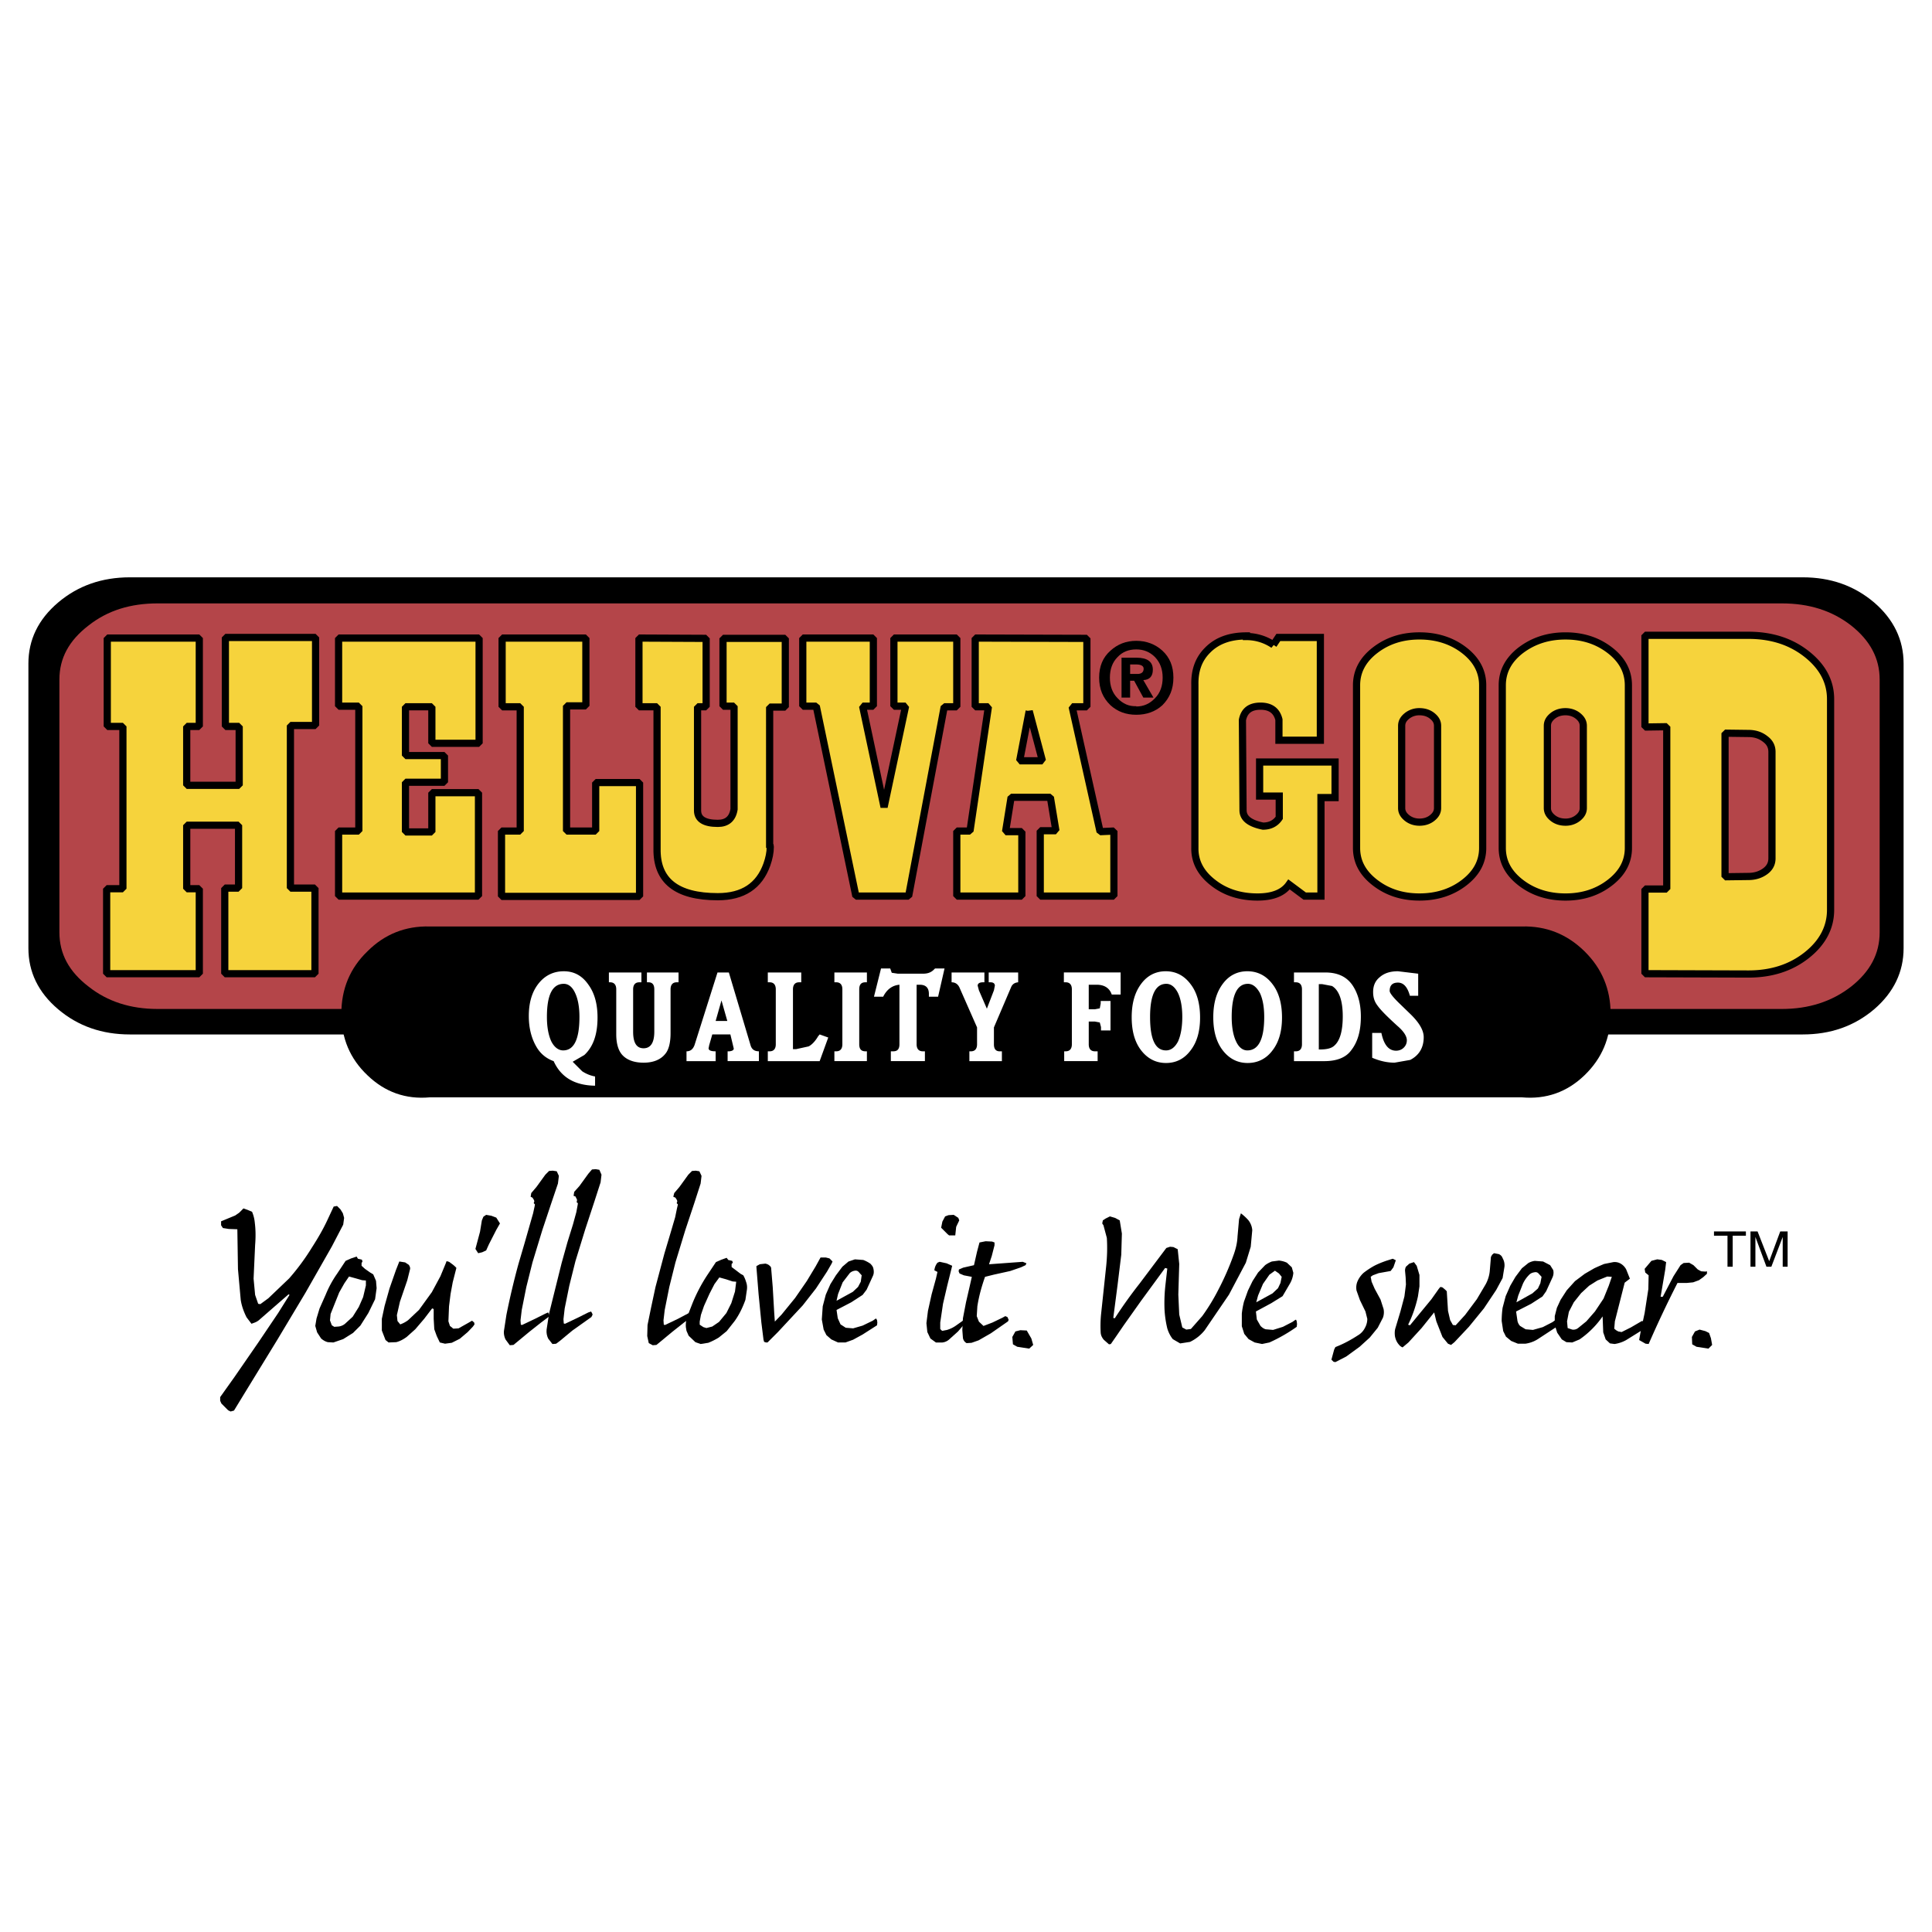
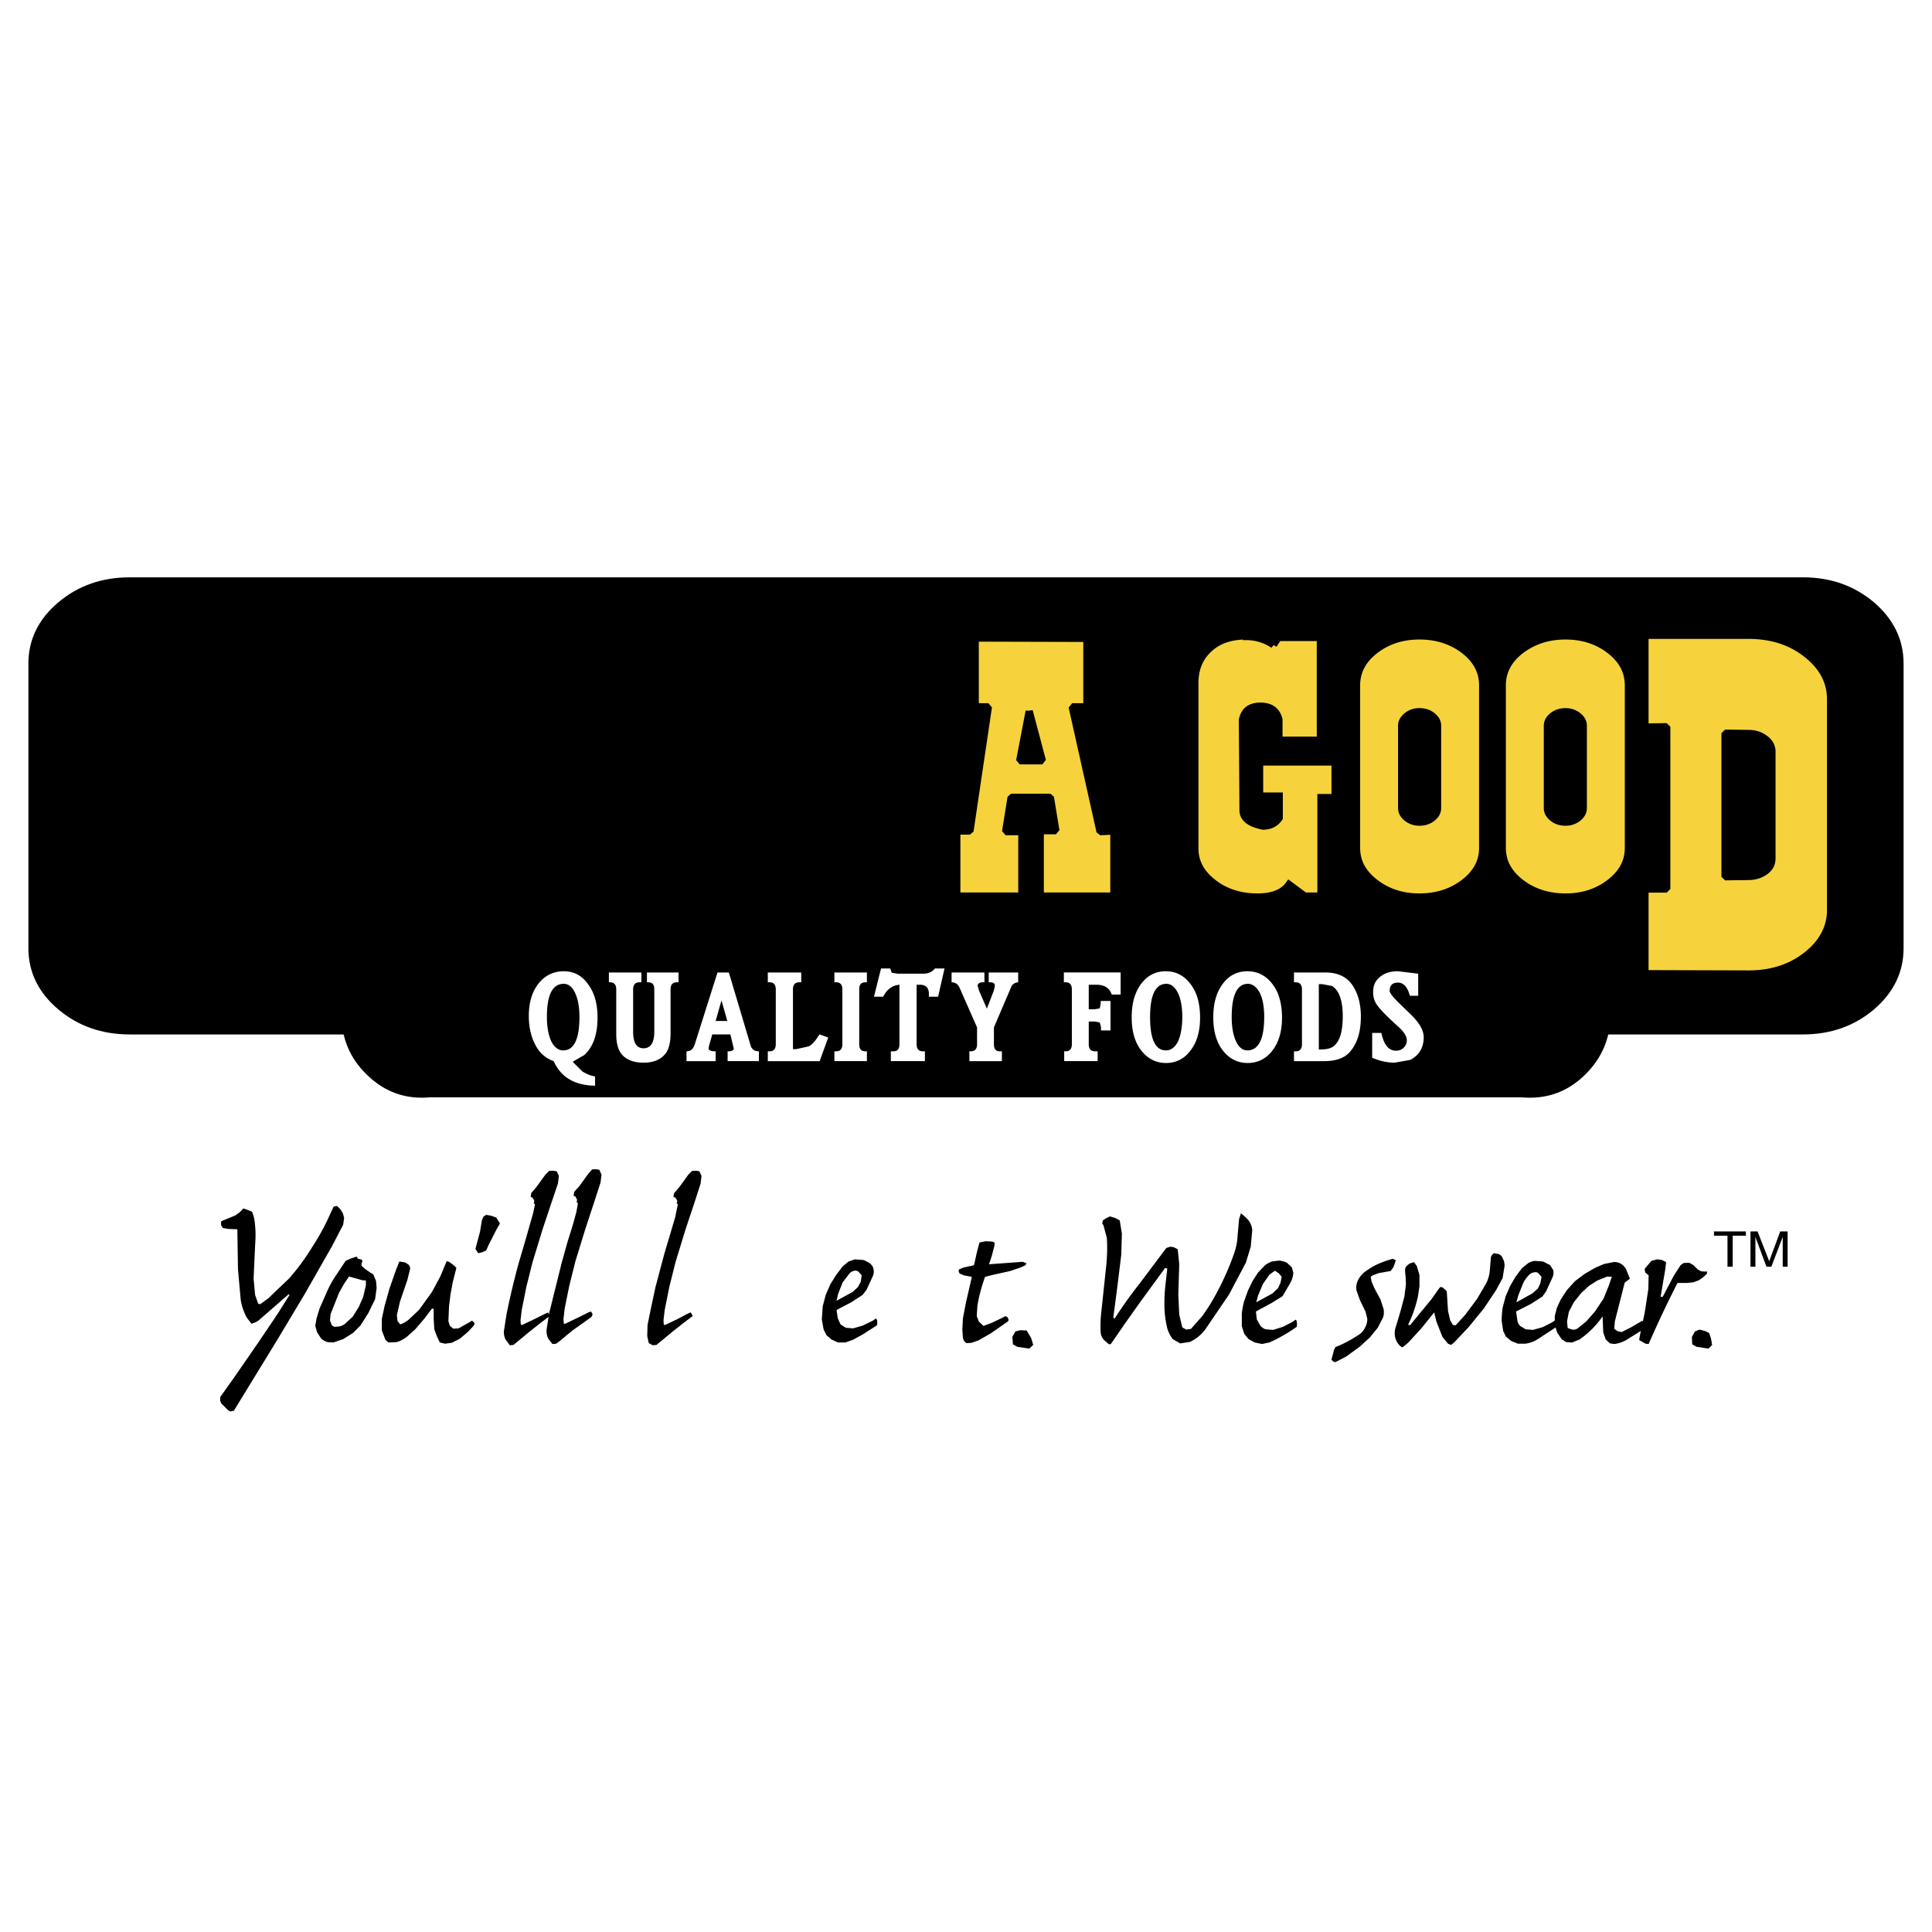
<svg xmlns="http://www.w3.org/2000/svg" width="2500" height="2500" viewBox="0 0 192.756 192.756">
  <g fill-rule="evenodd" clip-rule="evenodd">
-     <path fill="#fff" d="M0 0h192.756v192.756H0V0z" />
    <path d="M189.922 66.201c0-2.357-.98-4.408-2.939-6.092-1.988-1.684-4.346-2.51-7.133-2.51H12.966c-2.785 0-5.173.826-7.162 2.51-1.99 1.684-2.97 3.734-2.97 6.092v28.405c0 2.357.98 4.408 2.97 6.091 1.989 1.684 4.377 2.51 7.162 2.51H179.85c2.787 0 5.145-.826 7.133-2.51 1.959-1.684 2.939-3.734 2.939-6.091V66.201z" />
-     <path d="M187.533 67.792c0-2.112-.949-3.887-2.846-5.387-1.93-1.5-4.225-2.204-6.918-2.204H15.722c-2.694 0-4.99.704-6.887 2.204-1.959 1.5-2.908 3.275-2.908 5.387v25.222c0 2.143.949 3.917 2.908 5.417 1.897 1.5 4.193 2.234 6.887 2.234H177.77c2.693 0 4.988-.734 6.918-2.234 1.896-1.5 2.846-3.275 2.846-5.417V67.792h-.001z" fill="#b44549" />
    <path d="M131.732 63.599h-4.193l-.49.735a4.805 4.805 0 0 0-2.693-.827v-.061c-1.684 0-2.969.489-3.889 1.438-.887.888-1.285 2.02-1.254 3.428v16.254c-.031 1.377.582 2.541 1.807 3.49 1.193.948 2.693 1.438 4.438 1.438 1.531 0 2.57-.428 3.152-1.255l1.562 1.163h1.621v-9.826h1.408v-3.551h-7.529v3.397h1.959v2.173c-.367.551-.918.827-1.623.827-1.346-.276-1.99-.796-1.99-1.592l-.061-8.999c.184-.918.766-1.377 1.807-1.377 1.01 0 1.621.458 1.836 1.347v2.051h4.133V63.599h-.001z" fill="#f6d33c" stroke="#000" stroke-width=".718" stroke-miterlimit="2.613" />
-     <path fill="#f6d33c" stroke="#000" stroke-width=".718" stroke-linejoin="bevel" stroke-miterlimit="2.613" d="M31.485 63.599h-8.999v8.876h1.378v5.877h-5.235v-5.877h1.255V63.66h-9.182v8.815h1.56v16.193H10.64v8.478h9.244v-8.478h-1.255v-6.336h5.173v6.275h-1.377v8.539h8.999v-8.539h-2.449V72.383h2.51v-8.784zM43.086 70.516v3.643H47.8V63.66H33.781v6.796h2.02v12.457h-2.02v6.489h13.958V79.087h-4.653v3.918h-2.632v-4.959h3.887v-2.663h-3.887v-4.867h2.632zM58.453 63.66h-8.357v6.856h1.806v12.397h-1.867v6.52h13.774V78.077h-4.377v4.836h-2.908V70.424h1.929V63.66zM78.349 63.69h-6.214v6.766h1.102V80.74c-.153.949-.704 1.408-1.622 1.408-1.347 0-2.02-.429-2.02-1.286V70.516h.857V63.69l-6.704-.03v6.856h1.806v14.142c-.062 3.214 1.959 4.806 6.061 4.806 2.51 0 4.132-1.072 4.897-3.214.214-.612.337-1.194.337-1.745l-.031-.245-.031.336V70.547h1.562V63.69zM87.134 63.66h-7.041v6.796h1.347l3.949 18.946h5.265l3.551-18.886h1.254V63.66h-6.274v6.796h1.163l-2.143 10.07-2.143-10.07h1.072V63.66z" />
    <path d="M113.367 63.935c-1.012 0-1.867.337-2.572.979-.766.674-1.133 1.562-1.133 2.694s.367 2.02 1.133 2.755c.705.643 1.561.949 2.572.949 1.01 0 1.896-.306 2.602-.949.734-.735 1.102-1.623 1.102-2.755s-.367-2.02-1.102-2.694c-.705-.642-1.592-.979-2.602-.979zm-2.633 3.673c0-.827.244-1.531.766-2.051.488-.521 1.102-.765 1.867-.765.734 0 1.346.245 1.867.765.52.551.764 1.224.764 2.051s-.244 1.531-.764 2.051c-.521.551-1.133.827-1.867.827v-.03c-.734.03-1.348-.246-1.867-.796-.521-.521-.766-1.225-.766-2.052z" />
    <path d="M112.754 67.915h.398l.918 1.684h1.01l-1.01-1.745c.643-.031.949-.398.949-1.041 0-.796-.551-1.194-1.623-1.194h-1.5v3.979h.857v-1.683h.001zm.734-.674h-.734v-.949h.582c.52 0 .766.152.766.428 0 .337-.215.521-.614.521z" />
    <path d="M141.619 63.446c-1.744 0-3.215.489-4.438 1.438-1.225.949-1.838 2.111-1.838 3.489v16.223c0 1.378.613 2.511 1.838 3.46 1.223.948 2.693 1.438 4.438 1.438s3.244-.49 4.469-1.438c1.225-.949 1.838-2.082 1.838-3.46V68.374c0-1.378-.613-2.541-1.838-3.489-1.225-.95-2.725-1.439-4.469-1.439zm-1.775 8.968c0-.398.184-.704.52-.979a1.954 1.954 0 0 1 1.256-.428c.521 0 .949.153 1.285.428.338.276.521.582.521.979v8.204c0 .397-.184.704-.521.979-.336.276-.764.429-1.285.429-.49 0-.918-.153-1.256-.429-.336-.275-.52-.582-.52-.979v-8.204zM162.465 68.374c0-1.378-.613-2.541-1.838-3.489-1.223-.949-2.693-1.438-4.438-1.438s-3.215.489-4.469 1.438c-1.225.949-1.838 2.111-1.838 3.489v16.223c0 1.378.613 2.511 1.838 3.46 1.225.948 2.725 1.438 4.469 1.438s3.215-.49 4.438-1.438c1.225-.949 1.838-2.082 1.838-3.46V68.374zm-8.082 4.04c0-.398.186-.704.521-.979.336-.275.766-.428 1.285-.428.49 0 .918.153 1.256.428.336.276.52.582.52.979v8.204c0 .397-.184.704-.52.979a1.949 1.949 0 0 1-1.256.429c-.52 0-.949-.153-1.285-.429-.336-.275-.521-.582-.521-.979v-8.204zM180.248 65.251c-1.592-1.255-3.52-1.867-5.814-1.867h-10.316v9.152l2.174-.031v16.193h-2.174v8.448l10.316.031c2.295 0 4.223-.613 5.814-1.868 1.592-1.255 2.389-2.785 2.389-4.53V69.751c0-1.745-.797-3.245-2.389-4.5zm-4.131 8.479c.459.337.672.766.672 1.286v10.622c0 .52-.213.949-.672 1.286-.461.336-1.012.521-1.684.521l-2.326.03V73.149l2.326.03c.672 0 1.223.184 1.684.551zM108.438 63.69l-11.141-.03v6.856h1.316l-1.837 12.397H95.46v6.489h6.49v-6.428h-1.623l.551-3.428h3.918l.551 3.336h-1.561v6.52h7.348v-6.489l-1.379.062-2.785-12.458h1.469V63.69h-.001zm-5.754 7.255L104 75.903h-2.266l.95-4.958z" fill="#f6d33c" stroke="#000" stroke-width=".718" stroke-linejoin="bevel" stroke-miterlimit="2.613" />
    <path d="M158.088 94.913c-1.746-1.715-3.826-2.541-6.246-2.479H42.873c-2.418-.062-4.5.765-6.214 2.479-1.745 1.683-2.602 3.765-2.602 6.212 0 2.449.857 4.5 2.602 6.154 1.745 1.684 3.826 2.418 6.214 2.203h108.969c2.42.215 4.5-.52 6.246-2.203 1.744-1.684 2.602-3.734 2.602-6.154-.001-2.418-.858-4.498-2.602-6.212z" />
    <path d="M58.667 98.188c-.612-.857-1.408-1.285-2.418-1.285-1.041 0-1.898.428-2.541 1.254s-.949 1.898-.949 3.215c0 1.285.306 2.387.888 3.275.398.582.918.979 1.592 1.225.734 1.621 2.112 2.418 4.132 2.449v-.92a3.458 3.458 0 0 1-1.286-.52l-.949-.949 1.164-.674c.887-.826 1.316-2.051 1.316-3.734 0-1.378-.306-2.479-.949-3.336zm-2.418-.032c.459 0 .857.307 1.133.92.275.58.429 1.377.429 2.387 0 2.234-.551 3.336-1.623 3.336-.459 0-.887-.305-1.193-.918-.275-.611-.429-1.408-.429-2.418-.001-2.203.55-3.307 1.683-3.307zM60.871 98.004c.397 0 .612.244.612.703v4.471c0 .887.184 1.592.582 2.051.459.52 1.194.795 2.143.795.979 0 1.714-.307 2.173-.887.337-.398.521-1.104.521-2.051v-4.379c0-.459.214-.703.612-.703h.184v-.98h-3.153v.98h.153c.397 0 .582.244.582.703v4.225c0 1.102-.368 1.654-1.071 1.654-.704 0-1.041-.553-1.041-1.654v-4.225c0-.459.214-.703.612-.703h.214v-.98h-3.245v.98h.122zM72.717 97.023h-1.132l-2.296 7.256c-.153.396-.398.611-.796.611v.98H71.4v-.98c-.459 0-.704-.092-.704-.305l.061-.307.307-1.072h1.806l.337 1.408c0 .154-.153.244-.429.275h-.184v.98h3.122v-.98c-.428 0-.704-.184-.826-.582l-2.173-7.284zm-.735 2.788l.582 2.051H71.4l.582-2.051zM79.114 98.707c0-.459.214-.703.612-.703h.214v-.98h-3.336v.98h.184c.398 0 .612.244.612.703v5.48c0 .459-.214.703-.612.703h-.184v.98h5.173l.857-2.357-.857-.307-.153.184c-.307.521-.643.857-.949 1.01l-1.255.275h-.306v-5.968zM83.247 97.023v.98h.184c.398 0 .612.244.612.703v5.48c0 .459-.214.703-.612.703h-.184v.98h3.244v-.98h-.153c-.428 0-.612-.244-.612-.703v-5.48c0-.459.184-.703.612-.703h.153v-.98h-3.244zM89.583 97.146l-.612-.092-.153-.428H87.9l-.704 2.816h.918c.368-.736.918-1.133 1.623-1.195v5.939c0 .459-.184.703-.612.703h-.245v.98h3.398v-.98h-.215c-.398 0-.612-.244-.612-.703v-5.939h.306c.612 0 .918.307.918.918v.277h.918l.643-2.816h-.949l-.122.121c-.275.275-.612.398-1.072.398h-2.51v.001zM98.215 98.004v-.98H94.94v.98c.398 0 .673.215.826.611l1.715 3.889v1.684c0 .459-.215.703-.613.703h-.153v.98h3.244v-.98h-.215c-.396 0-.58-.244-.58-.703v-1.684l1.713-4.01c.123-.307.367-.459.705-.49v-.98h-2.939v.98h.184c.275 0 .43.123.43.336l-.092.461-.705 1.836-.795-1.836-.123-.461c0-.213.184-.336.521-.336h.152zM106.143 97.023v.98h.184c.398 0 .613.244.613.703v5.48c0 .459-.215.703-.613.703h-.152v.98h3.336v-.98h-.275c-.398 0-.611-.244-.611-.703v-2.266h.611l.49.092.121.459v.338h.949V99.87h-.979v.244l-.092.49-.49.092h-.611v-2.449h.795c.766 0 1.285.338 1.5.98h.887v-2.205h-5.663v.001zM116.305 96.902c-1.01 0-1.836.428-2.449 1.254-.643.857-.947 1.959-.947 3.338 0 1.377.305 2.479.947 3.305s1.471 1.256 2.48 1.256 1.836-.43 2.449-1.256c.643-.826.947-1.928.947-3.275 0-1.377-.305-2.51-.947-3.336-.642-.858-1.471-1.286-2.48-1.286zm.06 1.254c.461 0 .857.307 1.164.92.275.58.428 1.377.428 2.387s-.152 1.836-.428 2.449c-.307.582-.703.887-1.193.887-1.072 0-1.592-1.102-1.592-3.336 0-2.203.551-3.307 1.621-3.307zM124.447 96.902c-1.01 0-1.836.428-2.449 1.254-.643.857-.949 1.959-.949 3.338 0 1.377.307 2.479.949 3.305s1.469 1.256 2.48 1.256c1.01 0 1.867-.43 2.479-1.256.643-.826.949-1.928.949-3.275 0-1.377-.307-2.51-.949-3.336-.643-.858-1.5-1.286-2.51-1.286zm.061 1.254c.459 0 .857.307 1.195.92.273.58.428 1.377.428 2.387 0 2.234-.582 3.336-1.684 3.336-.459 0-.857-.305-1.133-.918-.275-.582-.428-1.408-.428-2.418.001-2.203.552-3.307 1.622-3.307zM134.947 98.311c-.582-.857-1.471-1.287-2.725-1.287H129.1v.98h.184c.398 0 .613.244.613.703v5.48c0 .459-.215.703-.613.703h-.184v.98h3.031c1.254 0 2.172-.367 2.693-1.102.643-.828.949-1.93.949-3.338 0-1.252-.275-2.293-.826-3.119zm-3.031-.123l.979.184c.705.43 1.072 1.439 1.072 3.031 0 1.438-.275 2.418-.826 2.906-.275.277-.766.398-1.469.398h-.094v-6.52h.338v.001zM141.496 97.146l-2.02-.244c-.766 0-1.348.184-1.807.58-.459.369-.672.857-.672 1.5 0 .49.121.92.396 1.287.307.459.98 1.133 2.021 2.08.643.551.947 1.041.947 1.439 0 .275-.092.52-.305.734-.215.215-.49.307-.766.307-.734 0-1.225-.582-1.469-1.775h-.918v2.479c.795.338 1.529.49 2.234.49l1.561-.275c.887-.459 1.346-1.225 1.346-2.266 0-.703-.459-1.469-1.346-2.326l-.98-.949c-.703-.672-1.07-1.131-1.07-1.346 0-.551.275-.826.826-.826s.949.428 1.193 1.316h.826v-2.205h.003z" fill="#fff" />
    <path d="M34.209 121.053l-.245-.398-.337-.336-.336.061-.643 1.379c-.429.918-.949 1.805-1.5 2.662a22.836 22.836 0 0 1-2.296 3.123l-2.082 1.988-.796.582-.214-.031-.306-.887-.153-1.623.153-3.367c.061-.734.061-1.469-.031-2.203a3.631 3.631 0 0 0-.275-1.102l-.428-.184-.429-.154-.428.43-.398.275-1.407.582v.396l.183.275.582.092.857.031.062 3.979.275 3.062c.092.611.306 1.193.582 1.744l.49.643.336-.123a1.54 1.54 0 0 0 .521-.336l2.847-2.48.092.062-1.133 1.807-1.959 2.906-2.388 3.459-1.438 2.021v.367l.123.275.673.674.245.121.337-.092 1.102-1.805 3.245-5.297 2.785-4.652 2.633-4.621 1.132-2.174.092-.674-.125-.457zM33.628 127.084a10.542 10.542 0 0 0-1.132 2.08l-.612 1.377-.306 1.012-.123.734.184.643.398.611c.214.184.428.307.673.367l.551.031.979-.336.979-.613.735-.734.795-1.254.673-1.379.153-1.102-.061-.734-.276-.643-.306-.184-.521-.367-.337-.307v-.275l.092-.152-.061-.184-.398-.092-.123-.215-.551.184-.551.244-.854 1.288zm1.194.275l.673.184.643.184.367.029v.49l-.275 1.164-.429.979-.612.98-.766.703a1.215 1.215 0 0 1-.643.275l-.429.031-.245-.154-.184-.488.062-.643.857-2.143.521-.92.46-.671zM47.188 132.348l.153-.213-.031-.186-.214-.184-.368.215-.979.551-.521.031-.337-.275-.152-.459.061-1.5.153-1.225.214-1.164.367-1.438c-.184-.215-.397-.367-.612-.521-.092-.092-.215-.121-.368-.152l-.092.244-.52 1.256-.857 1.592-1.286 1.775-1.071 1.01a2.937 2.937 0 0 1-.796.43l-.275-.338-.061-.582.306-1.346.735-2.143.275-1.104c.031-.152-.031-.275-.123-.428l-.367-.244-.582-.092-.336.855-.643 1.838-.49 1.744-.275 1.285v1.164l.367.949.306.244.766-.031c.367-.092.704-.275 1.04-.52l.857-.766.888-1.041.795-1.041.154.062v.979l.061 1.041.245.674.306.643.52.123.674-.092.796-.398.796-.674.521-.548zM49.515 121.482l-.49-.185-.521-.092-.275.186-.153.367-.184 1.131-.459 1.715.275.427.398-.092.398-.183.276-.611.735-1.44.367-.643-.367-.58zM55.759 117.318l-.214-.459-.397-.061-.368.029-.367.367-.888 1.225-.521.613-.061.367.184.092.153.244.03.123-.061.184.123.123-.031.184-.153.703-.857 3-.612 2.082a75.651 75.651 0 0 0-1.194 5.051l-.245 1.592c-.031.305.03.58.153.855l.428.582.367-.031.337-.275 1.255-1.039 1.164-.92.856-.643-.061-.152-.092-.215-.275.123-1.041.52-1.286.613-.123-.031-.031-.428.123-1.041.459-2.297.612-2.447.979-3.215.888-2.662.673-1.99.094-.766z" />
    <path d="M59.065 116.676l-.368.428-.887 1.225-.521.582-.062.398.184.061.123.246c.031.061.061.121.031.152l-.031.184.123.092-.031.215-.123.672-.336 1.225-.551 1.775-.582 2.082-1.255 5.051-.245 1.592c-.031.336.03.611.153.887l.429.551.367-.029.368-.275 1.255-1.041 1.897-1.348.123-.244-.061-.152-.092-.154-.276.092-1.041.521-1.286.611-.123-.031-.031-.428.123-1.072.459-2.264.612-2.449.98-3.184.887-2.693.643-1.99.091-.766-.214-.488-.367-.062-.365.028zM69.901 118.084l.091-.766-.214-.459-.367-.06-.368.029-.367.367-.887 1.225-.521.613-.092.367.214.092.153.244.031.123-.061.184.122.123-.092.396-.183.889-.459 1.561-.612 2.05-.888 3.336-.459 2.143-.337 1.654-.03 1.102.153.705.397.213.368-.031.337-.276 1.254-1.039 1.164-.92.857-.642-.062-.153-.122-.215-.245.092-1.041.551-1.285.613-.123-.031-.03-.428.122-1.041.459-2.297.612-2.447.981-3.215.887-2.662.643-1.99z" />
-     <path d="M72.502 125.492l-.521.184-.551.244-.857 1.285a16.216 16.216 0 0 0-1.469 2.785l-.49 1.256a2.59 2.59 0 0 0-.184 1.162l.062.369.214.488.674.643.521.184.765-.121a6.702 6.702 0 0 0 1.041-.521l.796-.643.796-1.01c.459-.643.796-1.348 1.071-2.111l.153-1.041c.031-.275 0-.521-.092-.766a2.876 2.876 0 0 0-.275-.643l-.275-.152-.521-.398-.367-.275v-.307l.123-.123-.062-.184-.398-.092-.154-.213zm-.734 1.957l.673.186.643.213.368.031-.123.98-.367 1.162-.49.98-.734.887-.673.459-.582.152-.306-.092-.368-.244v-.307l.123-.672.306-.889.551-1.225.489-.949.49-.672zM77.094 128.398l-.153-1.836c0-.123-.062-.215-.184-.307-.092-.092-.245-.152-.398-.184l-.551.062-.337.184v.152l.214 2.662.276 2.816.214 1.715.062.215.184.061h.153l1.04-1.041 2.479-2.662 1.316-1.684 1.102-1.684.459-.797.092-.213-.306-.307-.368-.092h-.521l-.489.887-.888 1.471-1.163 1.684-1.347 1.652-.674.703-.061-.855-.151-2.602zM95.154 121.205l-.521.031-.337.123-.275.52-.123.613.644.643.153.123h.612l.092-.858.306-.642-.092-.246-.459-.307zM95 126.287l-.551-.244-.704-.154-.214.092a1.41 1.41 0 0 0-.307.766l.307.152-.153.674-.429 1.561-.367 1.654-.153 1.225.092.887.307.643.551.398h.643a1.23 1.23 0 0 0 .643-.275l.918-.826.551-.643.122-.275-.152-.184-.735.52a3.024 3.024 0 0 1-.888.43l-.489.092-.184-.186v-.643l.276-1.867.428-1.836.337-1.348.151-.613z" />
    <path d="M98.949 125.309l.275-1.072v-.275l-.244-.092-.643-.031-.613.123-.244.918-.307 1.348-1.071.244-.429.184-.031.184.092.215.429.184.796.152-.214.949-.367 1.592-.306 1.592-.061 1.164.061.795a.705.705 0 0 0 .367.521l.49-.031.704-.246 1.225-.703 1.715-1.193.061-.154-.123-.275-.213-.092-.275.154-1.012.488-.887.338-.459-.43-.215-.551.061-.979c.154-1.01.43-1.99.766-2.939l.857-.215 1.652-.365 1.072-.369.459-.213.092-.184-.061-.031-.307-.123-3.367.246.275-.828zM102.684 134.553l.398-.369-.184-.643-.459-.795-.642-.031-.49.123-.307.551.061.734.429.244 1.194.186zM123.805 121.053l-.184.582-.154 1.744c-.029.643-.184 1.256-.396 1.838a26.87 26.87 0 0 1-1.5 3.428 19.878 19.878 0 0 1-1.623 2.662l-1.133 1.285-.459.062-.398-.215-.305-1.285-.092-1.99.092-3.061-.154-1.469-.428-.215-.336-.031-.369.123-2.693 3.582a45.523 45.523 0 0 0-2.447 3.428l-.154-.031.43-3.305.367-3 .061-2.113-.215-1.314-.459-.246-.52-.152-.43.215-.275.184-.061.305.123.184.336 1.256c.061.949.031 1.867-.061 2.785l-.521 4.898a11.756 11.756 0 0 0-.029 1.805c.029.275.152.49.305.674l.521.459.184-.031.551-.795.734-1.072 1.715-2.418 2.418-3.305.215.061-.184 1.623a16.049 16.049 0 0 0-.094 2.418c.031.643.123 1.285.277 1.928.121.398.305.766.551 1.072l.734.428.979-.152a4.185 4.185 0 0 0 1.469-1.164l2.42-3.551 1.684-3.184.488-1.592.154-1.652a1.825 1.825 0 0 0-.398-1.01 5.311 5.311 0 0 0-.736-.676zM139.262 125.736l-.305-.152-.674.213c-.43.154-.826.307-1.225.521a8.163 8.163 0 0 0-1.01.672 2.483 2.483 0 0 0-.613.857 1.61 1.61 0 0 0-.092.918l.338.949.551 1.133.184.734c0 .338-.092.643-.246.918a1.783 1.783 0 0 1-.703.736c-.705.459-1.439.855-2.234 1.162l-.123.246-.275 1.01.215.213.184.031 1.07-.551 1.348-.98 1.01-.918.797-.979.52-1.01a1.63 1.63 0 0 0 .061-.857l-.305-.949-.582-1.07-.307-.705-.092-.49.215-.152.582-.215 1.193-.213.275-.369.243-.703zM149.914 125.521c-.061-.184-.184-.305-.367-.396l-.49-.094-.184.154-.121.215-.123 1.469a3.536 3.536 0 0 1-.398 1.254l-.887 1.5-1.164 1.562-.949 1.039-.275-.029-.275-.49-.213-.918-.123-1.959-.154-.154-.213-.182-.092-.062-.184-.031-.154.186-.734 1.039-2.143 2.602-.184-.061c.43-.857.766-1.836.98-2.816l.152-1.01v-1.133l-.275-.918-.275-.367-.459.152-.338.307a.85.85 0 0 0-.092.398l.062.672.029.705-.152 1.193-.398 1.5-.488 1.623c-.092.275-.092.551-.062.826.062.336.184.611.398.857a.858.858 0 0 0 .367.275l.582-.49 1.316-1.439 1.254-1.561.215.889.613 1.561.551.674.305.121.338-.275 1.438-1.529 1.5-1.838 1.225-1.836.643-1.193.184-1.133a1.422 1.422 0 0 0-.186-.859zM158.117 127.084l-.979.734-.826.918-.613.949-.367.795-.213.826v.889l.244.766.459.672.459.275.582.031.734-.307a9.084 9.084 0 0 0 2.295-2.295l.062 1.592.244.703.428.398.459.061a3.323 3.323 0 0 0 1.164-.396l1.623-1.01.336-.338v-.275l-.215-.244-.184-.031-1.102.643-.918.459-.336-.061-.215-.123-.184-.152.061-.734.98-3.857.52-.398-.367-.918a1.458 1.458 0 0 0-.551-.582 1.186 1.186 0 0 0-.734-.152l-.918.184a24.6 24.6 0 0 0-.98.428l-.948.55zm.43 1.193l.826-.521.979-.396.459.029-.305.889-.521 1.285-.857 1.285-.855.98-.826.672a.763.763 0 0 1-.582.154l-.459-.154-.062-.672.184-.949.49-.949.734-.918.795-.735z" />
    <path d="M164.086 126.594l.062.367.336.275-.029 1.377-.369 2.389-.396 1.836-.154.857.643.367.307.029a110.957 110.957 0 0 1 2.877-6.09h.92l.643-.062.58-.213.43-.307.367-.336v-.246l-.152.031-.43-.031-.336-.184-.43-.428-.428-.246-.551.031-.307.215-.703 1.102-1.072 2.051h-.215l.459-2.693.092-.766-.428-.215-.459-.061-.582.152-.675.799zM169.566 132.654l-.459.184-.306.551.031.734.428.244 1.193.186.367-.369-.121-.672-.183-.522-.368-.183-.582-.153zM126.896 125.859a2.847 2.847 0 0 0-.674.367l-.705.734-.551.857-.459.947-.396 1.104a8.62 8.62 0 0 0-.215 1.193v1.256l.244.764.43.521.611.336.734.152.734-.152a16.083 16.083 0 0 0 2.725-1.561l.031-.275-.031-.275-.061-.154h-.062l-.305.215-.949.49-.979.307-.736-.062c-.213-.061-.367-.184-.52-.336l-.367-.643-.092-.797 1.529-.826 1.133-.703.734-1.256a2.59 2.59 0 0 0 .338-1.072l-.154-.551-.488-.459a2.366 2.366 0 0 0-.797-.213l-.702.092zm-1.378 3.397l.49-1.162.643-.92.551-.396.398.275.275.336-.123.613-.244.52-.551.521-1.621.887.182-.674zM150.68 128.277l-.459 1.041-.307 1.162a9.903 9.903 0 0 0-.092 1.316l.154 1.01.275.551.52.43.674.275h.734a3.133 3.133 0 0 0 1.256-.459l1.867-1.225.029-.275-.029-.275-.062-.123h-.061l-.307.215-.949.488-.979.277-.734-.062-.551-.336a1.027 1.027 0 0 1-.277-.613l-.121-.826 1.5-.766 1.133-.734.367-.52.643-1.408c.092-.215.121-.459.061-.705l-.307-.488-.703-.367-.826-.062a1.78 1.78 0 0 0-.645.215l-.643.52-.643.857-.518.887zm.797.979l.459-1.162c.152-.338.367-.645.643-.92.152-.152.336-.213.551-.244a.393.393 0 0 1 .367.123l.307.336-.123.643-.244.521-.553.49-1.592.887.185-.674zM82.849 128.123l-.459 1.041-.306 1.164-.092 1.316.184 1.01.275.551.49.428.673.307h.734l.766-.275.949-.52 1.439-.92.03-.275-.03-.244-.092-.152h-.03l-.306.213-1.01.49-.949.275-.735-.061-.52-.336-.276-.613-.122-.826 1.469-.766 1.132-.734.398-.521.643-1.406c.092-.215.092-.459.031-.705-.031-.184-.153-.336-.306-.49a3.124 3.124 0 0 0-.704-.367l-.827-.061-.643.215-.612.52-.643.857-.551.885zm2.816-1.225l.306.338-.092.643-.275.52-.521.49-1.622.889.153-.674.459-1.164.704-.918a.921.921 0 0 1 .521-.244.396.396 0 0 1 .367.12zM171.004 122.859v.428h1.348v3.092h.519v-3.092h1.317v-.428h-3.184zM176.238 126.379h.491l1.132-2.969v2.969h.491v-3.52h-.737l-1.101 2.969-1.162-2.969h-.706v3.52h.491v-2.969l1.101 2.969z" />
  </g>
</svg>